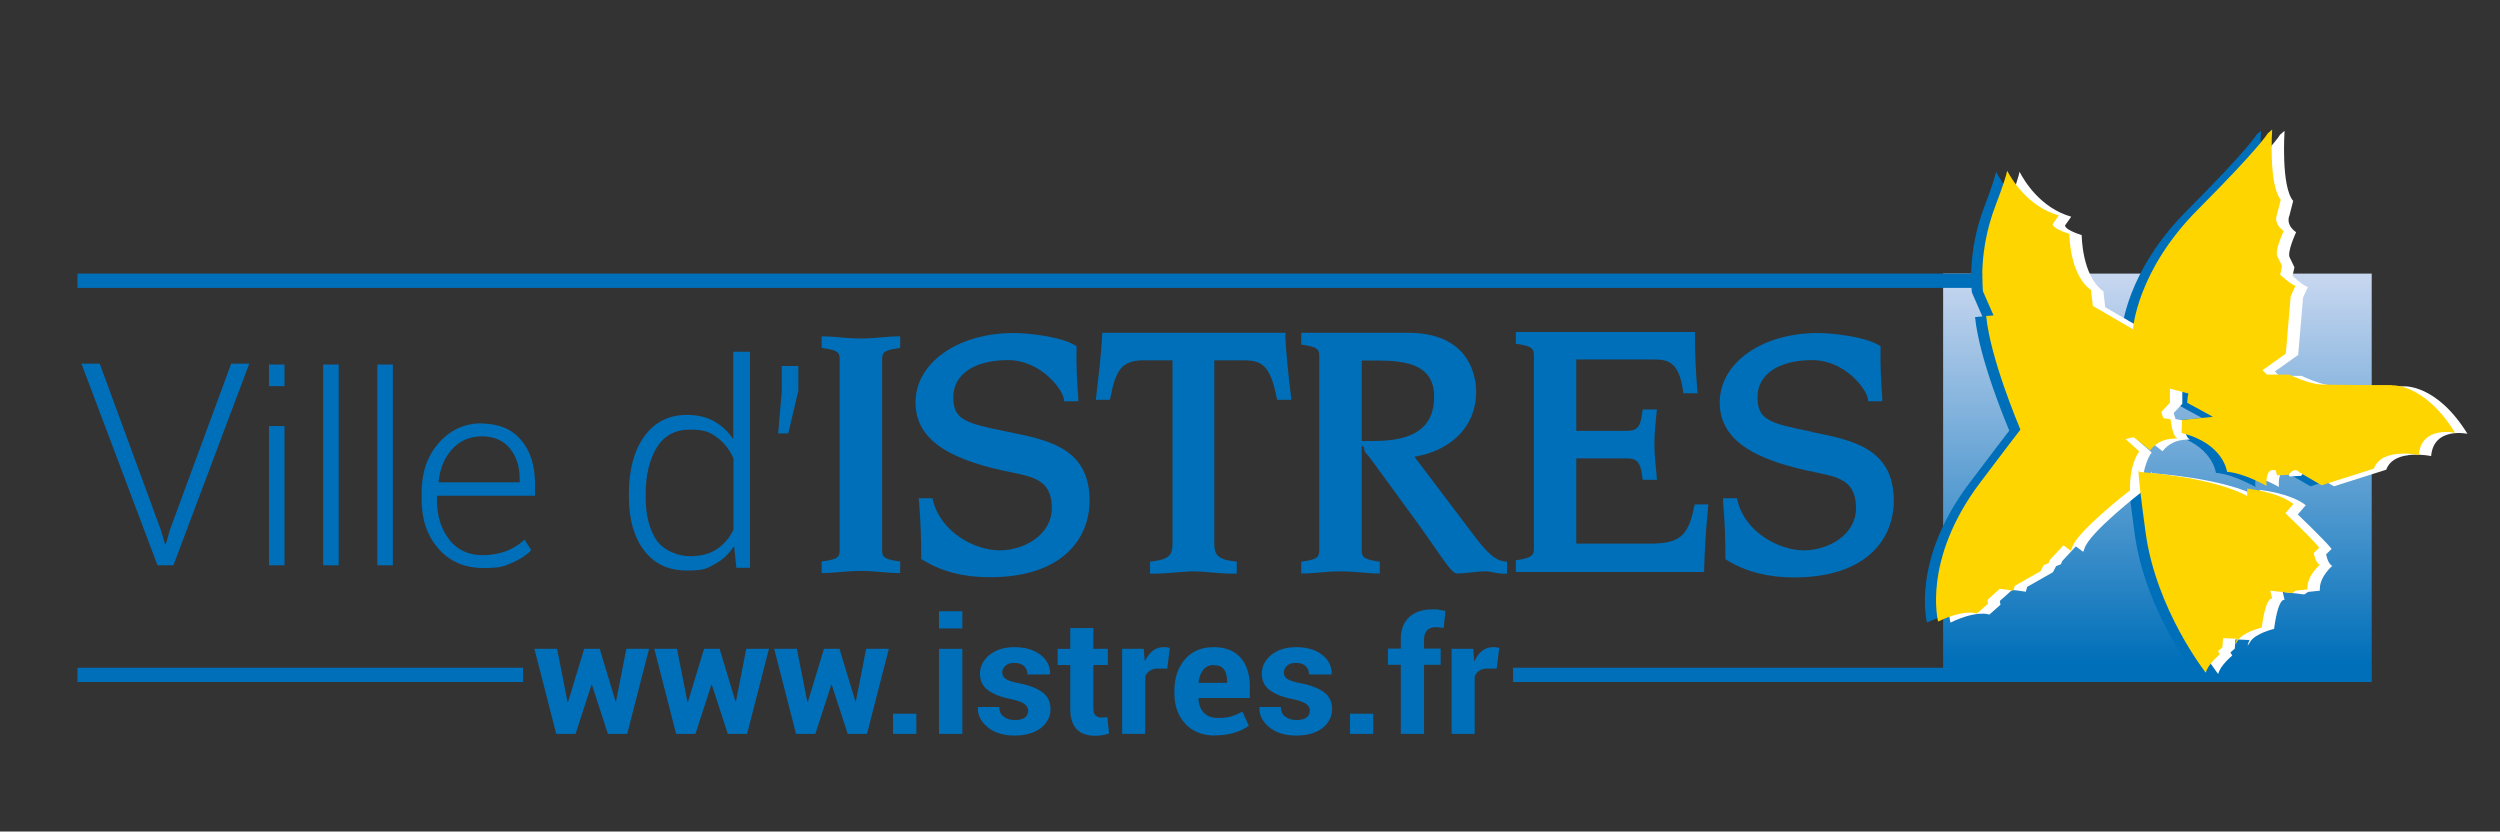
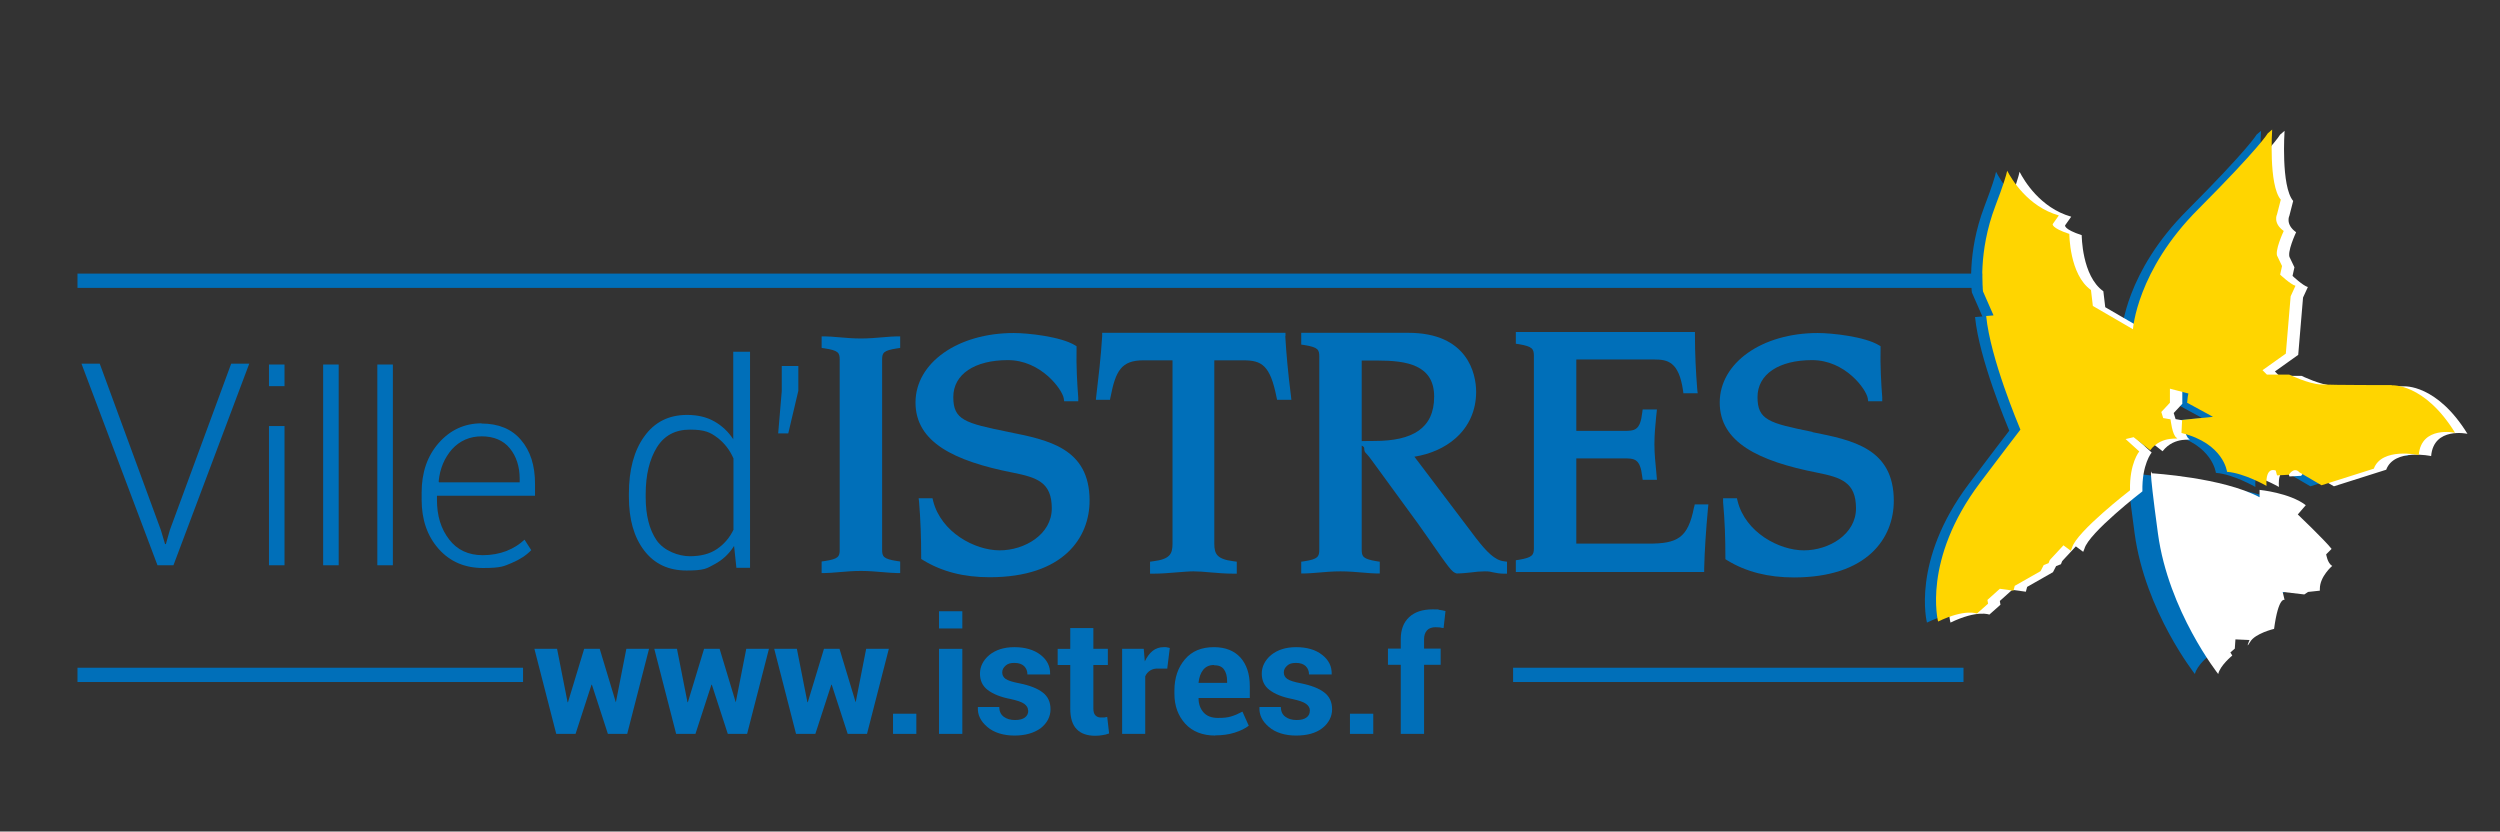
<svg xmlns="http://www.w3.org/2000/svg" id="Calque_1" data-name="Calque 1" version="1.1" viewBox="0 0 1190.6 396">
  <rect x="0" y="0" width="1190.6" height="396" fill="#333333" stroke="none" />
  <defs>
    <style>
      .cls-1 {
        fill: #ffd500;
      }

      .cls-1, .cls-2, .cls-3, .cls-4 {
        stroke-width: 0px;
      }

      .cls-2 {
        fill: #006fb9;
      }

      .cls-3 {
        fill: url(#Dégradé_sans_nom_9);
      }

      .cls-4 {
        fill: #fff;
      }
    </style>
    <linearGradient id="Dégradé_sans_nom_9" data-name="Dégradé sans nom 9" x1="1027.5" y1="130.9" x2="1027.5" y2="315.7" gradientUnits="userSpaceOnUse">
      <stop offset="0" stop-color="#c8d7f0" />
      <stop offset="1" stop-color="#006fb9" />
    </linearGradient>
  </defs>
-   <rect class="cls-3" x="925.4" y="130.3" width="204.1" height="194.5" />
  <g>
    <path class="cls-2" d="M1133.9,184s-28.2,0-34-.3c-5.9-.3-15-4.7-15-4.7h-10.6l-2.1-2.1,11.1-7.9,2.3-27.3,2.3-5c-2.3-.6-7.3-5.3-7.3-5.3l.9-4.1-2.1-4.4c-1.8-2.3,2.9-12.3,2.9-12.3-5.3-3.8-3.2-7.9-3.2-7.9l1.8-7c-5.9-7-4.1-33.4-4.1-33.4l-2.1,1.8s-3.8,6.7-33.1,36.1c-29.3,29.3-31.1,57.2-31.1,57.2l-19.1-11.1-.9-7.6c-10.3-7.3-10.3-26.7-10.3-26.7-8.8-2.9-7.9-4.7-7.9-4.7l2.9-4.1c-14.8-4.2-22.5-17.3-24.6-21.4-.4,2.1-1.8,6.7-5.6,16.7-8.5,22.3-5.9,40.8-5.9,40.8l5,11.4-3.5.3c2,20.2,15.2,51.4,16.3,54.1-2.1,2.7-7.3,9.5-19.3,25.4-27.6,36.7-19.9,66-19.9,66,12.9-6.2,18.5-3.8,18.5-3.8l5.3-4.7-.3-1.8,5.9-5.3,6.5.9.6-2.3,12.3-7,1.5-2.9,2.3-.9.6-1.5,6.5-7,3.5,2.6.6-1.5c2.1-7.6,27.6-27.3,27.6-27.3-.3-12.9,4.4-18.5,4.4-18.5l-6.5-5.9,3.8-.9,7.9,6.2c5.9-7.6,14.7-4.7,12.6-5.9-2.1-1.2-2.9-8.8-2.9-8.8l-3.5-.6-.9-2.9,4.1-4.4v-6.7l8.8,2.3-.3,1.5-.3,2.9,12.3,6.7-14.7,1.5-.3,6.2c20.2,5,21.7,18.5,21.7,18.5,8.2.6,18.8,6.7,18.8,6.7-.6-9.7,4.4-7.3,4.4-7.3l.6,2.3,5.6-.3c2.9-4.1,5-1.2,5-1.2l10.6,6.2,24.9-7.9c3.8-10.3,21.4-6.5,21.4-6.5,1.2-14.1,17.3-10.6,17.3-10.6-14.7-23.8-30.2-22.6-30.2-22.6Z" />
    <path class="cls-2" d="M1096.7,264l2.6-2.6c-3.2-4.1-16.1-16.4-16.1-16.4l3.8-4.4c-7.6-5.9-22-7.3-22-7.3v3.5c-17.6-9.4-51.3-11.4-51.3-11.4,0,0-2.1-8.2,2.9,28.7,5,36.9,28.7,66.9,28.7,66.9.9-4.1,6.7-8.8,6.7-8.8l-.9-1.5,2.1-1.8.3-4.4,6.7.3s-2.1,5,.3.9,11.4-6.2,11.4-6.2c2.1-15.5,5-13.8,5-13.8l-.9-3.8,10.3,1.2,1.8-1.2,5.6-.6v-.9c0-5.9,5.9-10.9,5.9-10.9-2.3-1.2-2.9-5.6-2.9-5.6Z" />
  </g>
  <g>
    <path class="cls-4" d="M1145.1,184s-28.2,0-34-.3c-5.9-.3-15-4.7-15-4.7h-10.6l-2.1-2.1,11.1-7.9,2.3-27.3,2.3-5c-2.3-.6-7.3-5.3-7.3-5.3l.9-4.1-2.1-4.4c-1.8-2.3,2.9-12.3,2.9-12.3-5.3-3.8-3.2-7.9-3.2-7.9l1.8-7c-5.9-7-4.1-33.4-4.1-33.4l-2.1,1.8s-3.8,6.7-33.1,36.1c-29.3,29.3-31.1,57.2-31.1,57.2l-19.1-11.1-.9-7.6c-10.3-7.3-10.3-26.7-10.3-26.7-8.8-2.9-7.9-4.7-7.9-4.7l2.9-4.1c-14.8-4.2-22.5-17.3-24.6-21.4-.4,2.1-1.8,6.7-5.6,16.7-8.5,22.3-5.9,40.8-5.9,40.8l5,11.4-3.5.3c2,20.2,15.2,51.4,16.3,54.1-2.1,2.7-7.3,9.5-19.3,25.4-27.6,36.7-19.9,66-19.9,66,12.9-6.2,18.5-3.8,18.5-3.8l5.3-4.7-.3-1.8,5.9-5.3,6.5.9.6-2.3,12.3-7,1.5-2.9,2.3-.9.6-1.5,6.5-7,3.5,2.6.6-1.5c2.1-7.6,27.6-27.3,27.6-27.3-.3-12.9,4.4-18.5,4.4-18.5l-6.5-5.9,3.8-.9,7.9,6.2c5.9-7.6,14.7-4.7,12.6-5.9-2.1-1.2-2.9-8.8-2.9-8.8l-3.5-.6-.9-2.9,4.1-4.4v-6.7l8.8,2.3-.3,1.5-.3,2.9,12.3,6.7-14.7,1.5-.3,6.2c20.2,5,21.7,18.5,21.7,18.5,8.2.6,18.8,6.7,18.8,6.7-.6-9.7,4.4-7.3,4.4-7.3l.6,2.3,5.6-.3c2.9-4.1,5-1.2,5-1.2l10.6,6.2,24.9-7.9c3.8-10.3,21.4-6.5,21.4-6.5,1.2-14.1,17.3-10.6,17.3-10.6-14.7-23.8-30.2-22.6-30.2-22.6Z" />
    <path class="cls-4" d="M1107.8,264l2.6-2.6c-3.2-4.1-16.1-16.4-16.1-16.4l3.8-4.4c-7.6-5.9-22-7.3-22-7.3v3.5c-17.6-9.4-51.3-11.4-51.3-11.4,0,0-2.1-8.2,2.9,28.7,5,36.9,28.7,66.9,28.7,66.9.9-4.1,6.7-8.8,6.7-8.8l-.9-1.5,2.1-1.8.3-4.4,6.7.3s-2.1,5,.3.9,11.4-6.2,11.4-6.2c2.1-15.5,5-13.8,5-13.8l-.9-3.8,10.3,1.2,1.8-1.2,5.6-.6v-.9c0-5.9,5.9-10.9,5.9-10.9-2.3-1.2-2.9-5.6-2.9-5.6Z" />
  </g>
  <g>
    <path class="cls-1" d="M1139.2,183.4s-28.2,0-34-.3c-5.9-.3-15-4.7-15-4.7h-10.6l-2.1-2.1,11.1-7.9,2.3-27.3,2.3-5c-2.3-.6-7.3-5.3-7.3-5.3l.9-4.1-2.1-4.4c-1.8-2.3,2.9-12.3,2.9-12.3-5.3-3.8-3.2-7.9-3.2-7.9l1.8-7c-5.9-7-4.1-33.4-4.1-33.4l-2.1,1.8s-3.8,6.7-33.1,36.1c-29.3,29.3-31.1,57.2-31.1,57.2l-19.1-11.1-.9-7.6c-10.3-7.3-10.3-26.7-10.3-26.7-8.8-2.9-7.9-4.7-7.9-4.7l2.9-4.1c-14.8-4.2-22.5-17.3-24.6-21.3-.4,2.1-1.8,6.7-5.6,16.7-8.5,22.3-5.9,40.8-5.9,40.8l5,11.4-3.5.3c2,20.2,15.2,51.4,16.3,54.1-2.1,2.7-7.3,9.5-19.3,25.4-27.6,36.7-19.9,66-19.9,66,12.9-6.2,18.5-3.8,18.5-3.8l5.3-4.7-.3-1.8,5.9-5.3,6.5.9.6-2.3,12.3-7,1.5-2.9,2.3-.9.6-1.5,6.5-7,3.5,2.6.6-1.5c2.1-7.6,27.6-27.3,27.6-27.3-.3-12.9,4.4-18.5,4.4-18.5l-6.5-5.9,3.8-.9,7.9,6.2c5.9-7.6,14.7-4.7,12.6-5.9-2.1-1.2-2.9-8.8-2.9-8.8l-3.5-.6-.9-2.9,4.1-4.4v-6.7l8.8,2.3-.3,1.5-.3,2.9,12.3,6.7-14.7,1.5-.3,6.2c20.2,5,21.7,18.5,21.7,18.5,8.2.6,18.8,6.7,18.8,6.7-.6-9.7,4.4-7.3,4.4-7.3l.6,2.3,5.6-.3c2.9-4.1,5-1.2,5-1.2l10.6,6.2,24.9-7.9c3.8-10.3,21.4-6.5,21.4-6.5,1.2-14.1,17.3-10.6,17.3-10.6-14.7-23.8-30.2-22.6-30.2-22.6Z" />
-     <path class="cls-1" d="M1101.9,263.4l2.6-2.6c-3.2-4.1-16.1-16.4-16.1-16.4l3.8-4.4c-7.6-5.9-22-7.3-22-7.3v3.5c-17.6-9.4-51.3-11.4-51.3-11.4,0,0-2.1-8.2,2.9,28.7,5,36.9,28.7,66.9,28.7,66.9.9-4.1,6.7-8.8,6.7-8.8l-.9-1.5,2.1-1.8.3-4.4,6.7.3s-2.1,5,.3.9c2.3-4.1,11.4-6.2,11.4-6.2,2.1-15.5,5-13.8,5-13.8l-.9-3.8,10.3,1.2,1.8-1.2,5.6-.6v-.9c0-5.9,5.9-10.8,5.9-10.8-2.3-1.2-2.9-5.6-2.9-5.6Z" />
  </g>
  <g>
    <path class="cls-2" d="M293.1,334.5h.2l5-25.5h10.8l-10.4,40.5h-9.2l-7.6-23.4h-.2l-7.6,23.4h-9.2l-10.4-40.5h10.8l5,25.4h.2l7.7-25.4h7.4l7.7,25.5Z" />
    <path class="cls-2" d="M350.2,334.5h.2l5-25.5h10.8l-10.4,40.5h-9.2l-7.6-23.4h-.2l-7.6,23.4h-9.2l-10.4-40.5h10.8l5,25.4h.2l7.7-25.4h7.4l7.7,25.5Z" />
    <path class="cls-2" d="M407.3,334.5h.2l5-25.5h10.8l-10.4,40.5h-9.2l-7.6-23.4h-.2l-7.6,23.4h-9.2l-10.4-40.5h10.8l5,25.4h.2l7.7-25.4h7.4l7.7,25.5Z" />
    <path class="cls-2" d="M436.4,349.5h-11.1v-9.6h11.1v9.6Z" />
    <path class="cls-2" d="M458.3,299.3h-11.1v-8.2h11.1v8.2ZM458.3,349.5h-11.1v-40.5h11.1v40.5Z" />
    <path class="cls-2" d="M489.6,338.3c0-1.2-.6-2.2-1.8-3.1-1.2-.9-3.4-1.6-6.5-2.3-4.8-.9-8.4-2.4-10.9-4.3-2.5-1.9-3.7-4.5-3.7-7.8s1.5-6.4,4.5-8.9c3-2.4,6.9-3.7,11.9-3.7s9.3,1.2,12.5,3.7c3.1,2.4,4.6,5.5,4.5,9.1v.2h-10.8c0-1.6-.5-2.9-1.6-4-1.1-1-2.6-1.5-4.6-1.5s-3.2.4-4.2,1.3c-1,.9-1.6,1.9-1.6,3.2s.5,2.3,1.6,3.1c1.1.8,3.3,1.5,6.5,2.1,5,1,8.8,2.5,11.2,4.4,2.5,1.9,3.7,4.6,3.7,8s-1.6,6.6-4.7,9c-3.2,2.3-7.3,3.5-12.5,3.5s-9.8-1.4-12.9-4.1c-3.2-2.7-4.7-5.8-4.5-9.3v-.2h10.2c0,2.2.8,3.7,2.2,4.7,1.4,1,3.1,1.5,5.3,1.5s3.6-.4,4.7-1.2c1.1-.8,1.6-1.9,1.6-3.3Z" />
    <path class="cls-2" d="M520.7,299.1v9.9h6.9v7.7h-6.9v20.6c0,1.6.3,2.7,1,3.4.7.7,1.5,1,2.6,1s1.1,0,1.5,0,.9-.2,1.5-.3l.9,7.9c-1.1.4-2.2.7-3.2.8-1,.2-2.2.3-3.4.3-3.8,0-6.8-1-8.8-3.1-2.1-2.1-3.1-5.4-3.1-9.9v-20.7h-6v-7.7h6v-9.9h11Z" />
    <path class="cls-2" d="M556,318.4h-4.1c-1.6-.1-3,.2-4.1.9-1.1.7-1.9,1.6-2.4,2.8v27.4h-11v-40.5h10.3l.5,6c1-2.1,2.2-3.8,3.7-5,1.5-1.2,3.3-1.8,5.3-1.8s1.1,0,1.5.1c.5,0,.9.2,1.4.3l-1.2,9.7Z" />
    <path class="cls-2" d="M578.8,350.3c-6.1,0-10.9-1.9-14.3-5.6-3.4-3.7-5.2-8.5-5.2-14.3v-1.5c0-6.1,1.7-11,5-14.9,3.3-3.9,7.9-5.8,13.8-5.8,5.5,0,9.7,1.7,12.7,5,2.9,3.3,4.4,7.8,4.4,13.5v5.7h-24.4v.2c0,2.8.9,5,2.4,6.7,1.5,1.7,3.8,2.6,6.8,2.6s4.6-.2,6.3-.7c1.7-.5,3.5-1.3,5.4-2.3l3,6.7c-1.6,1.3-3.9,2.4-6.7,3.3-2.8.9-5.9,1.3-9.2,1.3ZM578.1,316.7c-2.2,0-3.9.8-5.1,2.3-1.2,1.5-1.9,3.5-2.2,6v.2h13.6v-.8c0-2.4-.5-4.2-1.5-5.6-1-1.4-2.6-2-4.8-2Z" />
    <path class="cls-2" d="M623.8,338.3c0-1.2-.6-2.2-1.8-3.1-1.2-.9-3.4-1.6-6.5-2.3-4.8-.9-8.4-2.4-10.9-4.3-2.5-1.9-3.7-4.5-3.7-7.8s1.5-6.4,4.5-8.9c3-2.4,6.9-3.7,11.9-3.7s9.3,1.2,12.4,3.7c3.1,2.4,4.6,5.5,4.5,9.1v.2h-10.8c0-1.6-.5-2.9-1.6-4-1.1-1-2.6-1.5-4.6-1.5s-3.2.4-4.2,1.3c-1,.9-1.6,1.9-1.6,3.2s.5,2.3,1.6,3.1c1.1.8,3.3,1.5,6.5,2.1,5,1,8.8,2.5,11.2,4.4,2.5,1.9,3.7,4.6,3.7,8s-1.6,6.6-4.7,9-7.3,3.5-12.5,3.5-9.8-1.4-12.9-4.1c-3.2-2.7-4.7-5.8-4.5-9.3v-.2h10.2c0,2.2.8,3.7,2.2,4.7,1.4,1,3.1,1.5,5.3,1.5s3.6-.4,4.7-1.2c1.1-.8,1.6-1.9,1.6-3.3Z" />
    <path class="cls-2" d="M654,349.5h-11.1v-9.6h11.1v9.6Z" />
    <path class="cls-2" d="M667.1,349.5v-32.9h-6.1v-7.7h6.1v-4.5c0-4.5,1.3-8,4-10.5,2.7-2.5,6.4-3.7,11.2-3.7s1.9,0,2.9.2c1,.1,2,.3,3.2.6l-.9,8.1c-.6,0-1.2-.2-1.8-.3-.6,0-1.2-.1-2-.1-1.8,0-3.2.5-4.1,1.5-.9,1-1.4,2.4-1.4,4.2v4.5h7.9v7.7h-7.9v32.9h-11.1Z" />
-     <path class="cls-2" d="M712.9,318.4h-4.1c-1.6-.1-3,.2-4.1.9-1.1.7-1.9,1.6-2.4,2.8v27.4h-11v-40.5h10.3l.5,6c1-2.1,2.2-3.8,3.7-5,1.5-1.2,3.3-1.8,5.3-1.8s1.1,0,1.5.1c.5,0,.9.2,1.4.3l-1.2,9.7Z" />
  </g>
  <rect class="cls-2" x="720.6" y="318" width="214.5" height="6.8" />
  <rect class="cls-2" x="36.9" y="318" width="212.2" height="6.8" />
  <g>
    <path class="cls-2" d="M420.7,160.6c-3.3.3-7.1.6-10.7.6s-7.4-.3-10.7-.6c-2.5-.2-4.7-.4-6.3-.4h-1.7v5.5l1.4.2c6.7,1,7.2,2.2,7.2,5.4v90.5c0,3.3-.6,4.4-7.2,5.4l-1.4.2v5.5h1.7c1.6,0,3.8-.2,6.3-.4,3.3-.3,7.1-.6,10.7-.6s7.4.3,10.7.6c2.5.2,4.7.4,6.3.4h1.7v-5.5l-1.4-.2c-6.7-1-7.2-2.2-7.2-5.4v-90.5c0-3.3.6-4.4,7.2-5.4l1.4-.2v-5.5h-1.7c-1.6,0-3.8.2-6.3.4Z" />
    <path class="cls-2" d="M480.2,205.7c-20.7-4.2-26.2-5.7-26.2-16.6s10.2-17.6,26-17.6,25.9,14,26.6,18.2l.2,1.4h6.7v-1.8c-.5-6.5-1-15-.8-23.4v-1s-.8-.5-.8-.5c-6.8-4.1-22.3-5.8-29.1-5.8-26.7,0-46.8,14.2-46.8,33.1s18.4,27.9,46.4,33.4c11.5,2.3,18.5,4.6,18.5,17s-12.9,20-24.8,20-27.9-8.6-31.7-23.5l-.3-1.3h-6.6l.2,1.8c.7,8.5,1,17,1,26.1v1l.8.5c9,5.5,19.4,8.2,31.8,8.2,35.1,0,47.6-18.8,47.6-36.5,0-25-19.7-28.9-38.8-32.7Z" />
    <path class="cls-2" d="M612.2,160.1v-1.6h-87.3v1.6c-.6,10-1.8,20-2.8,28.4l-.2,1.9h6.7l.3-1.4c2.4-12.3,5.1-17.4,15.6-17.4h13.9v87.3c0,5-1.3,7.4-9.2,8.4l-1.5.2v5.7h1.7c3.6,0,7.3-.3,10.8-.6,3-.2,5.8-.5,8.1-.5s5.2.2,8.2.5c3.6.3,7.2.6,10.8.6h1.7v-5.7l-1.5-.2c-7.9-1-9.2-3.4-9.2-8.4v-87.3h13.9c8.7,0,12.7,2.4,15.7,17.4l.3,1.4h6.8l-.2-1.9c-1.4-11-2.2-20-2.7-28.4Z" />
    <path class="cls-2" d="M703.1,256.5l-29.5-39c7.5-1.2,14.4-4.2,19.5-8.7,6.5-5.7,9.9-13.4,9.9-22.2s-4.2-28.1-32.3-28.1h-51v5.6l1.4.2c6.7,1.1,7.2,2.2,7.2,5.6v91.8c0,3.4-.6,4.6-7.2,5.6l-1.4.2v5.6h1.7c1.6,0,3.8-.2,6.3-.4,3.3-.3,7.1-.6,10.7-.6s7.4.3,10.8.6c2.5.2,4.6.4,6.2.4h1.7v-5.6l-1.4-.2c-6.6-1.1-7.2-2.2-7.2-5.6v-90h7.5c14,0,27,2.1,27,17.2s-10.3,21.1-28.4,21.1-4.9,1.1-4.9,3.4.7,2,2.3,4.1c.4.6.9,1.2,1.5,2l21.9,30c1.9,2.7,3.5,5,5,7.1,10,14.4,11.1,15.9,13.3,16.5h.2c0,0,.2,0,.2,0,2.2,0,4.4-.3,6.6-.5,2.1-.3,4.3-.5,6.5-.5s2.6.2,4,.5c1.5.3,3.1.6,4.8.6h1.7v-5.7l-1.5-.2c-4.3-.5-8.2-4.5-13.1-10.8Z" />
    <path class="cls-2" d="M806.8,241.4c-2.9,15-8,17.5-21.8,17.5h-34.3v-40.6h22.4c5.3,0,8,0,9,8.7l.2,1.5h6.8l-.3-3.5c-.4-4.4-.9-8.6-.9-13.4s.4-8.5.8-12.9l.4-3.7h-6.8l-.2,1.5c-1,8.7-3.7,8.7-9,8.7h-22.4v-34h37.2c6.3,0,11.6,1.1,13.6,14.6l.2,1.5h6.8l-.2-1.8c-.7-8.6-1.1-17.3-1.1-25.7v-1.7h-85.3v5.6l1.4.2c6.6,1.1,7.2,2.3,7.2,5.7v91.3c0,3.4-.6,4.6-7.2,5.7l-1.4.2v5.6h89.7v-1.7c.2-8.5.8-17.6,1.8-28.6l.2-1.9h-6.5l-.3,1.4Z" />
    <path class="cls-2" d="M863.2,205.7c-20.8-4.2-26.2-5.7-26.2-16.6s10.2-17.6,26-17.6,25.8,13.9,26.5,18.2l.2,1.4h6.7v-1.8c-.5-6.5-1-15.1-.8-23.4v-1s-.8-.5-.8-.5c-6.8-4.1-22.3-5.8-29.1-5.8-26.6,0-46.7,14.2-46.7,33.1s18.4,27.9,46.4,33.4c11.5,2.3,18.5,4.6,18.5,17s-12.9,20-24.8,20-27.9-8.6-31.6-23.5l-.3-1.3h-6.6v1.8c.8,8.7,1.1,17.2,1.1,26.2v1l.8.5c8.9,5.5,19.6,8.2,31.8,8.2,35.1,0,47.6-18.8,47.6-36.5,0-25-19.7-28.9-38.8-32.7Z" />
    <path class="cls-2" d="M349.4,209.5c-2.4-3.8-5.5-6.7-9.2-8.8-3.7-2.1-8-3.1-13-3.1-8.7,0-15.5,3.4-20.4,10.3-4.9,6.8-7.3,15.9-7.3,27.3v1.4c0,10.7,2.4,19.2,7.3,25.6,4.9,6.4,11.6,9.5,20.2,9.5s9.6-1,13.3-3c3.8-2,6.9-4.9,9.3-8.7l1.1,10.4h6.5v-102.9h-8v42.1ZM349.4,252.1c-1.9,4-4.6,7.1-8,9.4-3.4,2.3-7.7,3.4-12.9,3.4s-12.3-2.5-15.8-7.6c-3.5-5.1-5.2-12-5.2-20.6v-1.4c0-9.1,1.8-16.5,5.3-22.2,3.5-5.7,8.8-8.5,15.8-8.5s9.7,1.3,13,3.8c3.3,2.5,5.9,5.8,7.7,9.9v33.8Z" />
    <polygon class="cls-2" points="372.3 186.3 370.6 206.4 375.4 206.4 380.2 186.1 380.2 174.3 372.3 174.3 372.3 186.3" />
    <polygon class="cls-2" points="80.9 252.4 79 259.1 78.6 259.1 76.6 252.4 47.5 173.2 38.8 173.2 75 269.2 82.6 269.2 118.7 173.2 110.1 173.2 80.9 252.4" />
    <rect class="cls-2" x="128.1" y="202.9" width="7.4" height="66.3" />
    <rect class="cls-2" x="128.1" y="173.6" width="7.4" height="10.3" />
    <rect class="cls-2" x="153.9" y="173.6" width="7.4" height="95.6" />
    <rect class="cls-2" x="179.7" y="173.6" width="7.4" height="95.6" />
    <path class="cls-2" d="M229.4,201.6c-8.1,0-14.9,3.1-20.4,9.3-5.5,6.2-8.2,14.1-8.2,23.7v3.4c0,9.5,2.7,17.3,8.1,23.4,5.4,6.1,12.5,9.1,21.1,9.1s9.9-.8,13.7-2.4c3.8-1.6,6.9-3.6,9.3-6.1l-3.2-5c-2.3,2.2-5.1,4-8.6,5.4-3.4,1.3-7.2,2-11.3,2-6.8,0-12.2-2.5-16-7.5-3.9-5-5.8-11.3-5.8-18.8v-2h46.7v-5.7c0-8.7-2.2-15.7-6.7-20.9-4.4-5.2-10.7-7.8-18.9-7.8ZM247.5,229.7h-38.4l-.2-.4c.6-6.2,2.8-11.3,6.4-15.4,3.7-4,8.4-6.1,14.1-6.1s10.3,1.9,13.4,5.7c3.1,3.8,4.7,8.7,4.7,14.6v1.5Z" />
  </g>
  <rect class="cls-2" x="36.9" y="130.3" width="907.1" height="6.8" />
</svg>